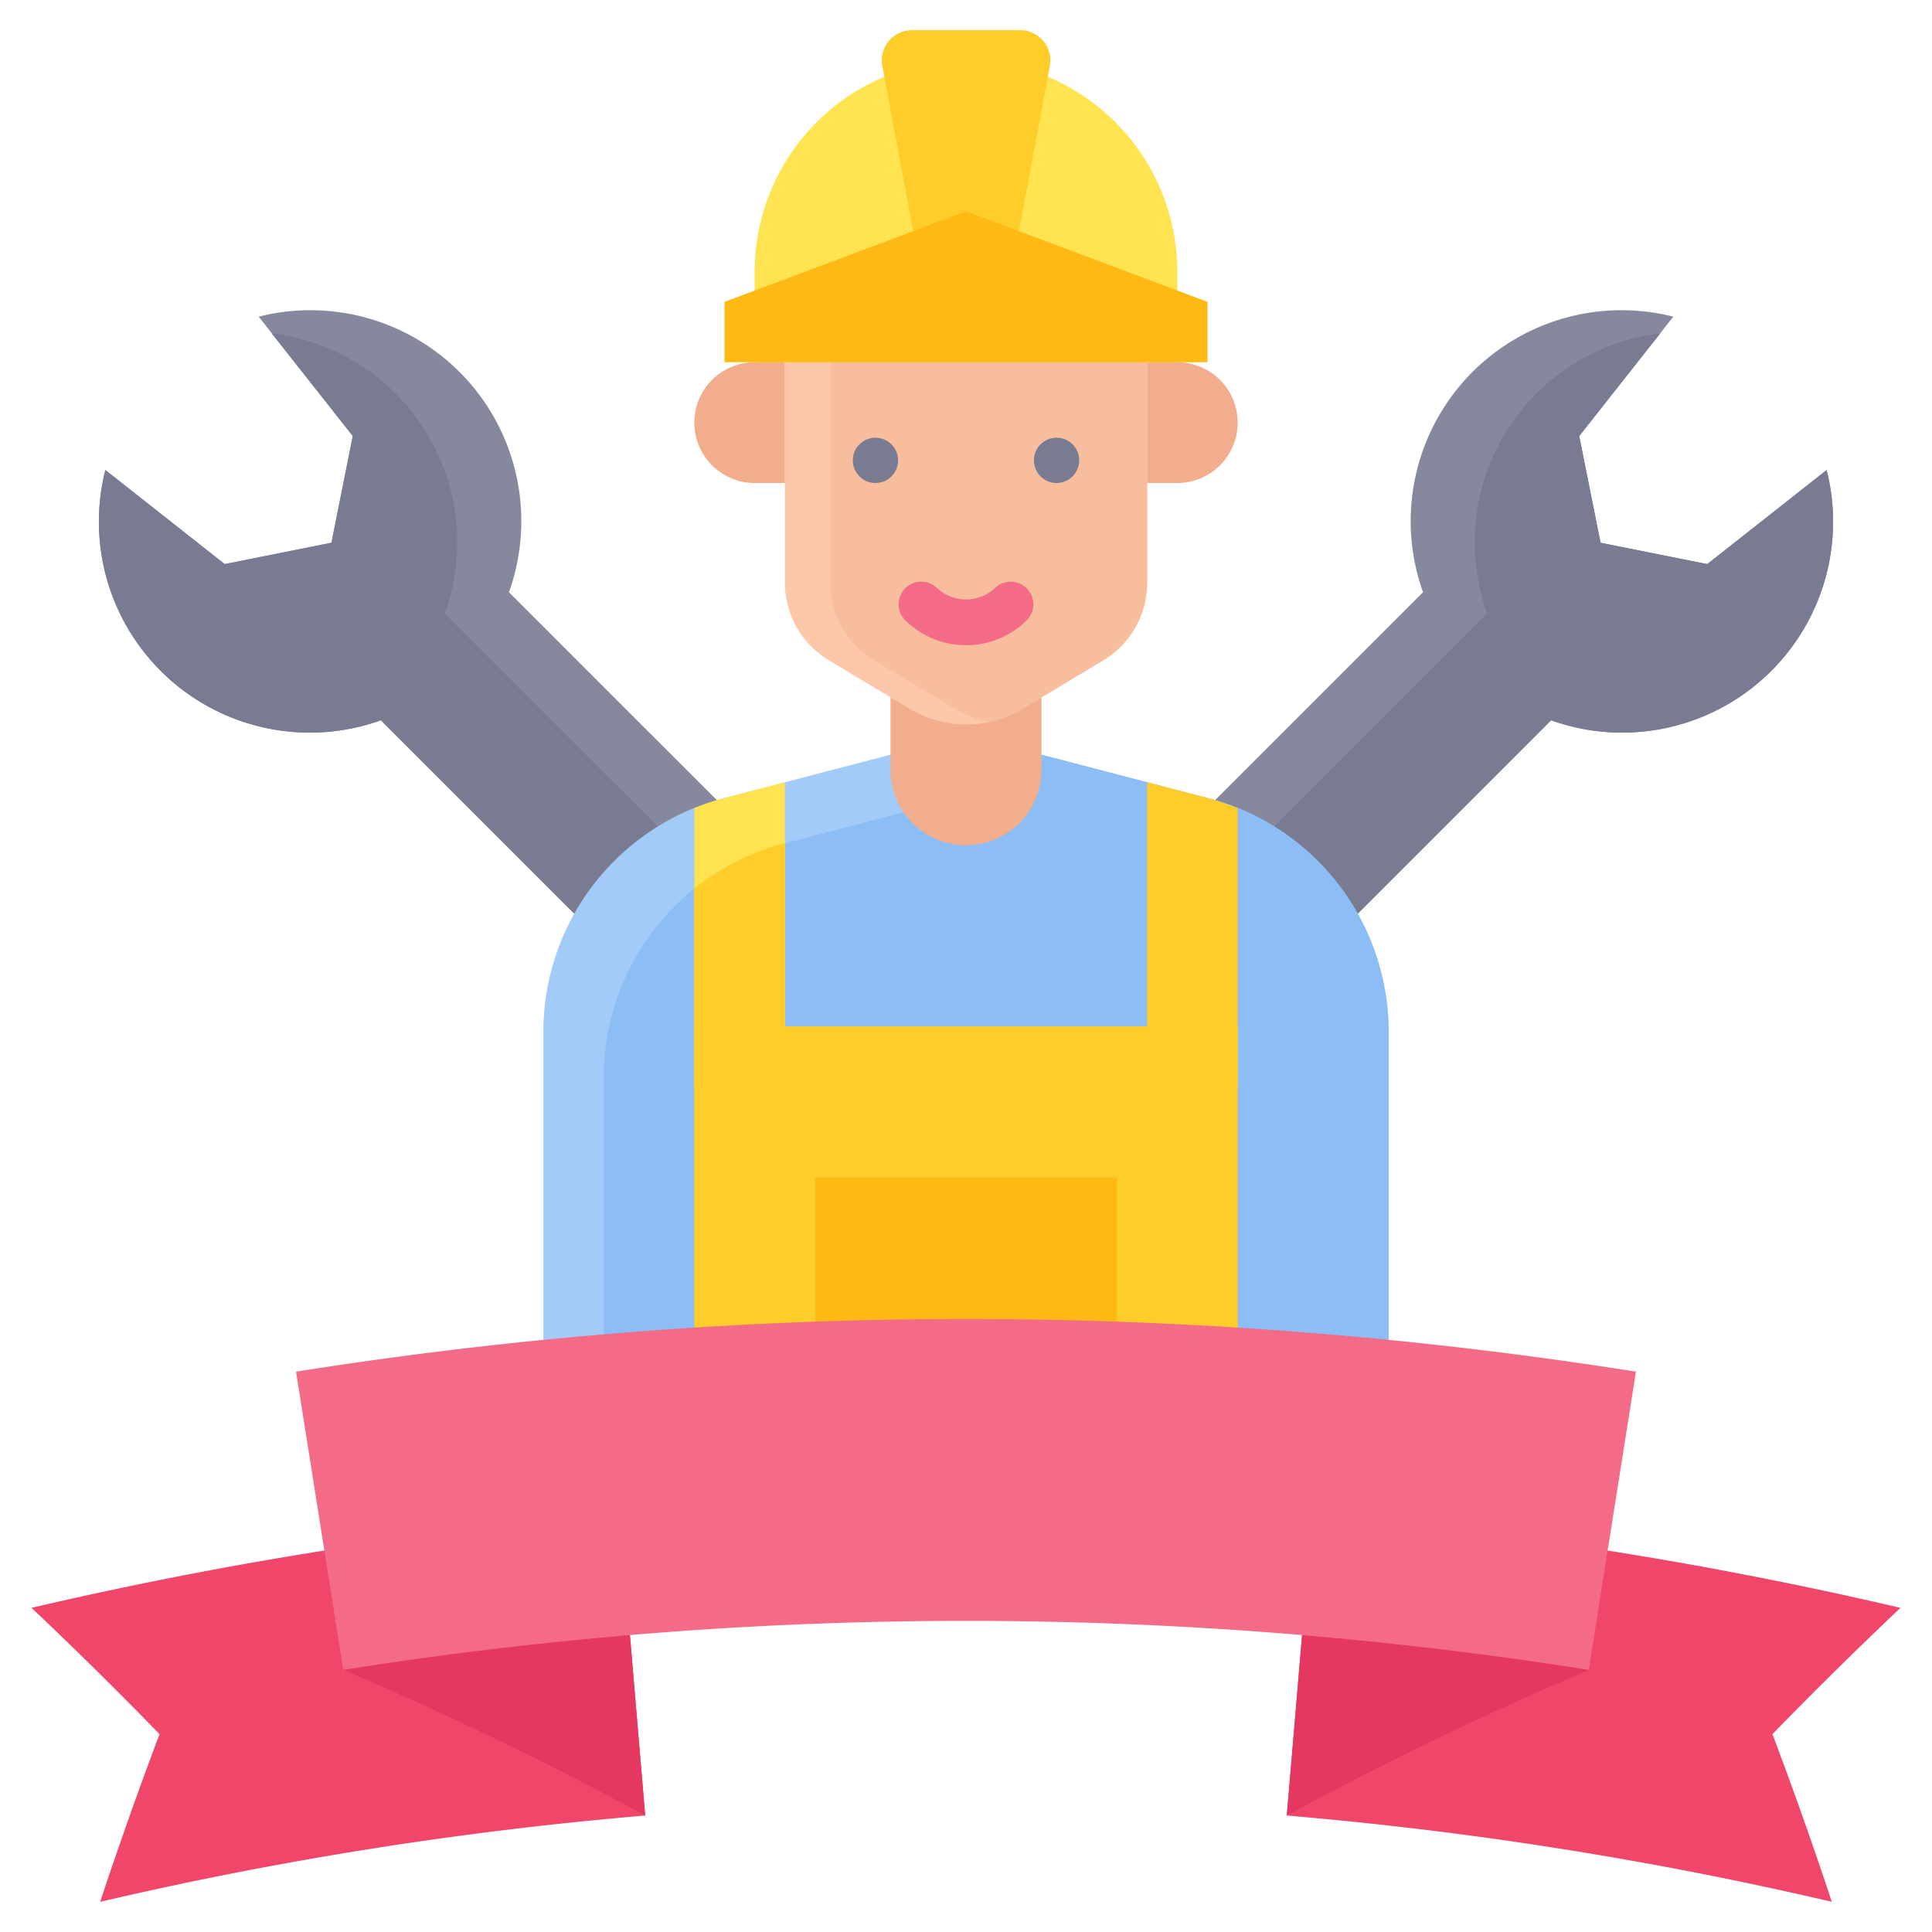
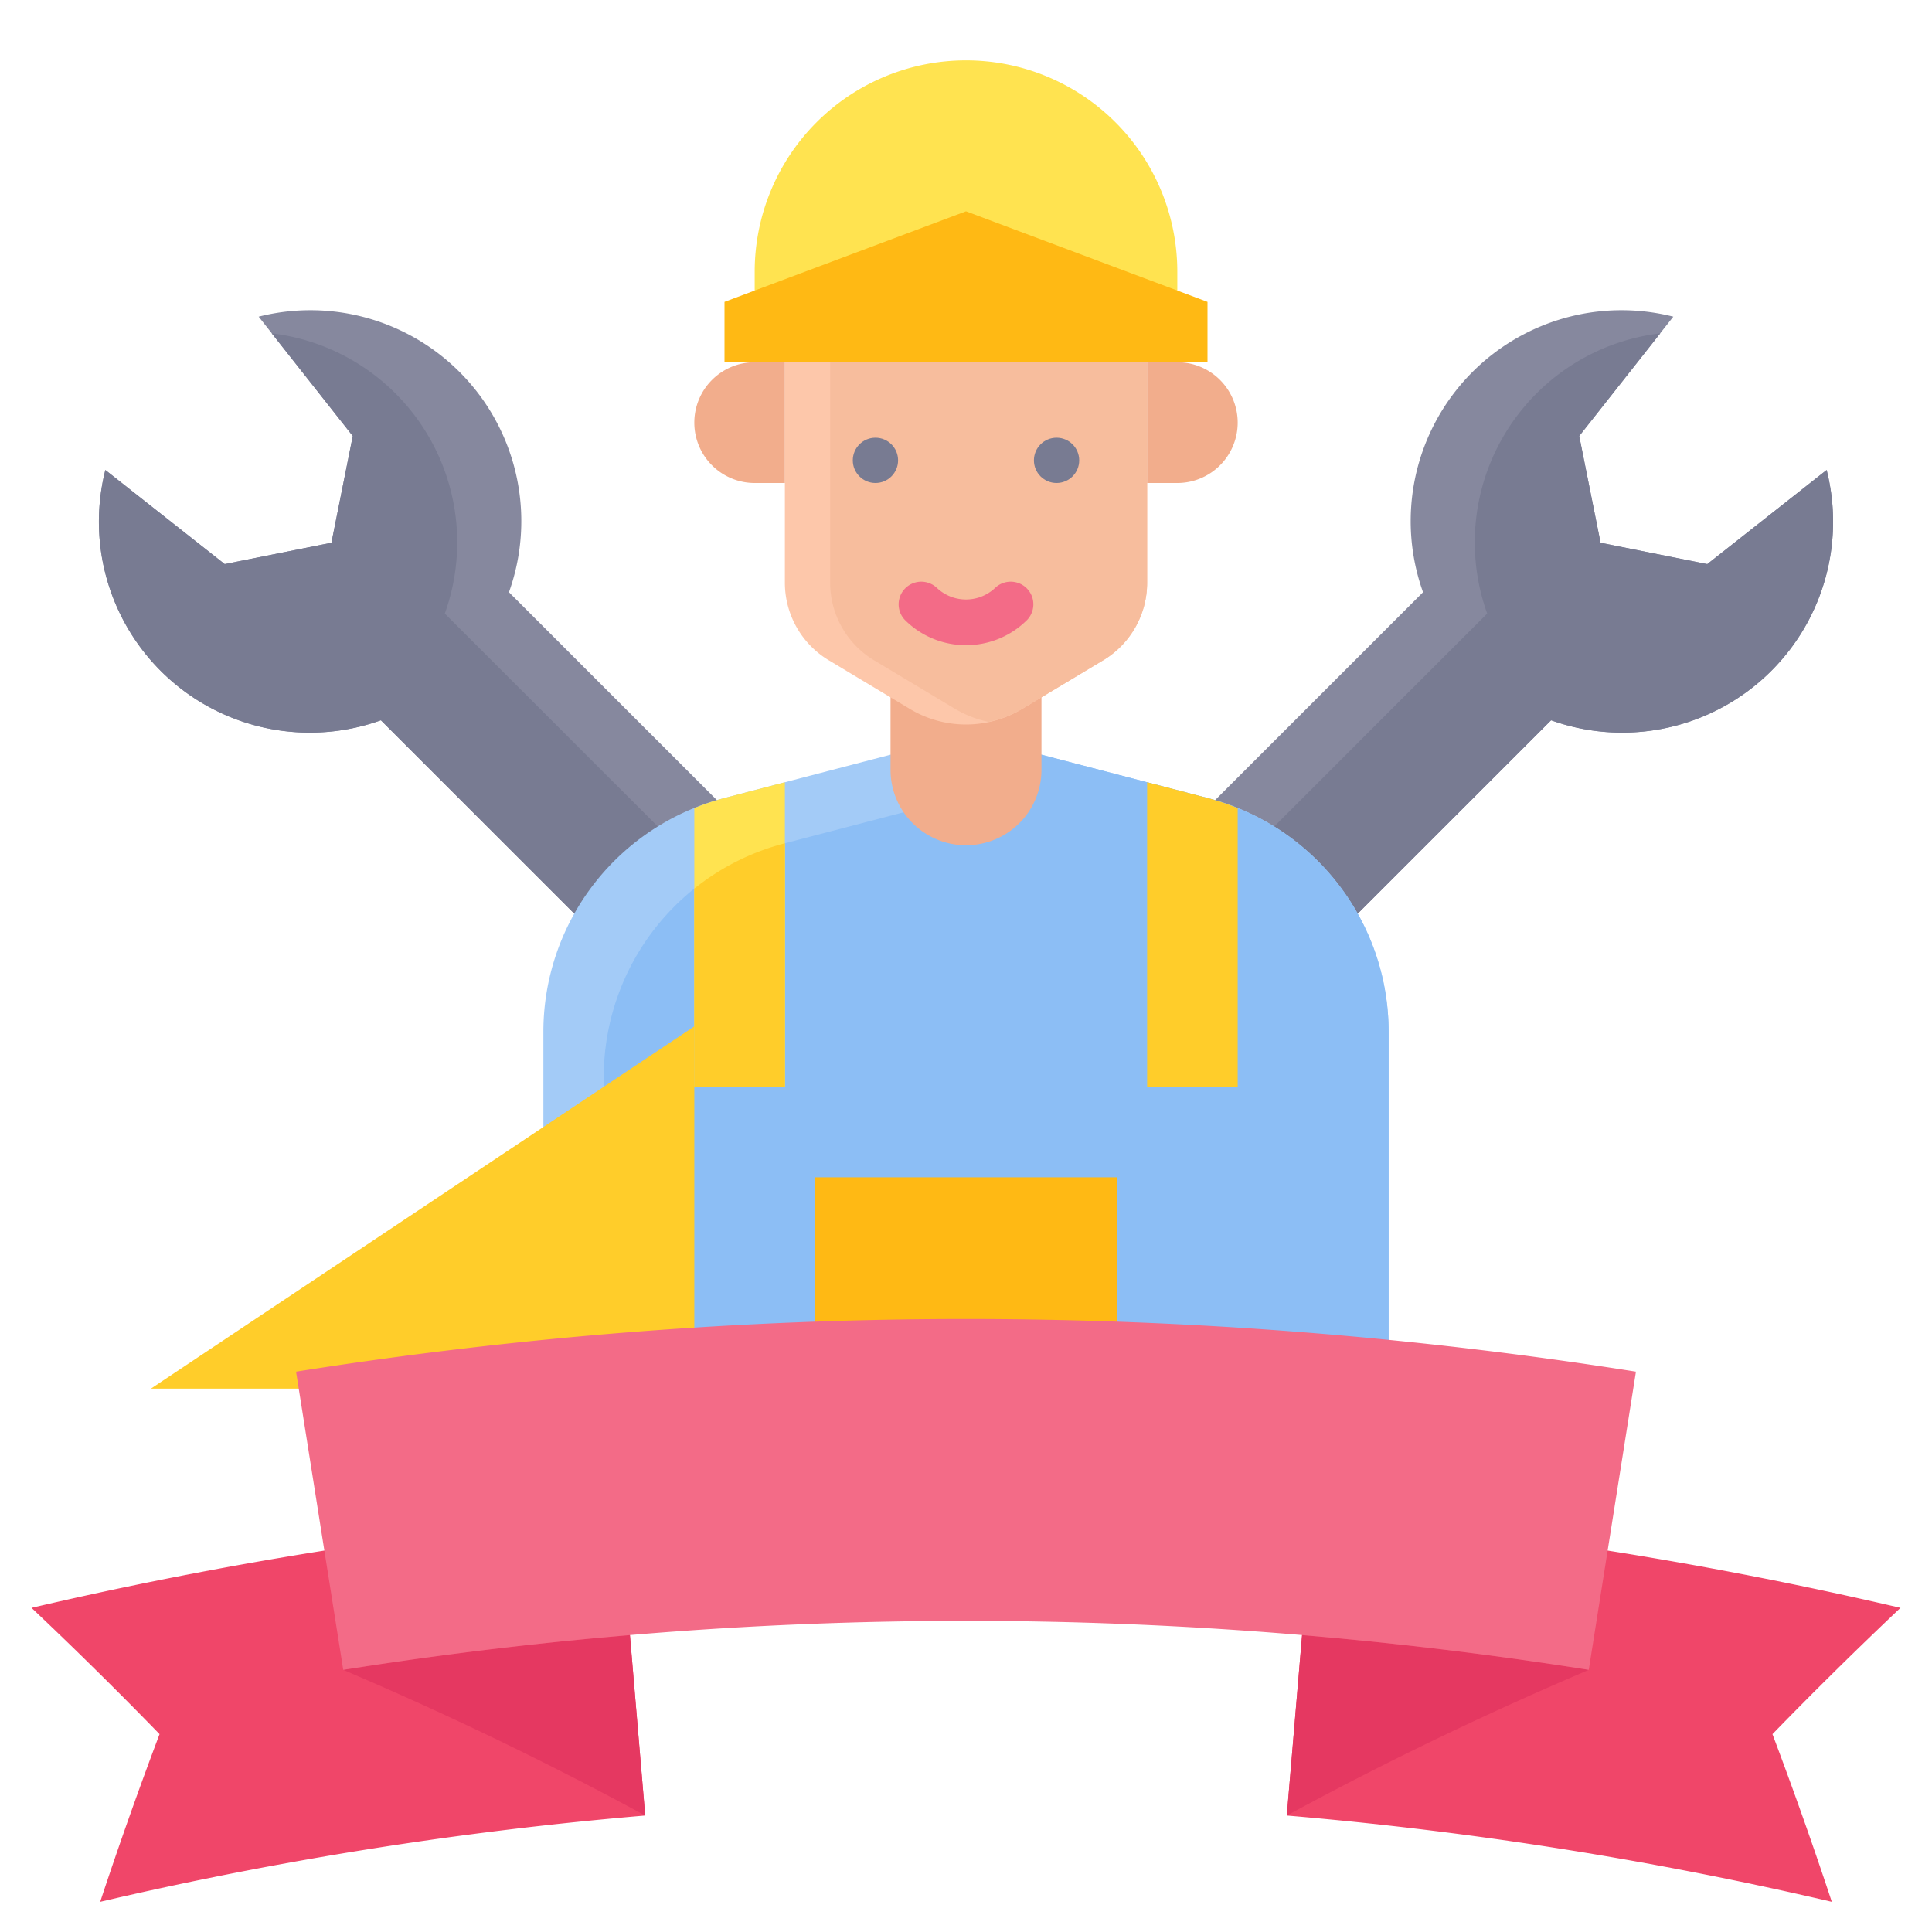
<svg xmlns="http://www.w3.org/2000/svg" id="Flat" height="512" viewBox="0 0 64 64" width="512">
  <path d="m53.021 17.979-.707-3.535 3.117-3.954a6.986 6.986 0 0 0 -8.291 9.128l-16.522 16.522a6.986 6.986 0 0 0 -9.128 8.291l3.954-3.117 3.535.707.707 3.535-3.117 3.954a6.986 6.986 0 0 0 8.291-9.128l16.522-16.522a6.986 6.986 0 0 0 9.128-8.291l-3.954 3.117z" fill="#86889e" />
  <path d="m34.86 40.382 16.522-16.522a6.986 6.986 0 0 0 9.128-8.291l-3.954 3.117-3.535-.707-.707-3.535 2.686-3.402a6.974 6.974 0 0 0 -5.735 9.283l-17.94 17.936a6.974 6.974 0 0 0 -9.283 5.739l3.4-2.682 3.535.707.707 3.535-3.115 3.95a6.986 6.986 0 0 0 8.291-9.128z" fill="#787b92" />
  <path d="m10.979 17.979.707-3.535-3.117-3.954a6.986 6.986 0 0 1 8.291 9.128l16.522 16.522a6.986 6.986 0 0 1 9.128 8.291l-3.954-3.117-3.535.707-.707 3.535 3.117 3.954a6.986 6.986 0 0 1 -8.291-9.128l-16.522-16.522a6.986 6.986 0 0 1 -9.128-8.291l3.954 3.117z" fill="#86889e" />
  <path d="m29.14 40.382-16.522-16.522a6.986 6.986 0 0 1 -9.128-8.291l3.954 3.117 3.535-.707.707-3.535-2.686-3.402a6.974 6.974 0 0 1 5.735 9.283l17.94 17.936a6.974 6.974 0 0 1 9.283 5.739l-3.4-2.682-3.535.707-.707 3.535 3.117 3.954a6.986 6.986 0 0 1 -8.291-9.128z" fill="#787b92" />
  <path d="m40.019 26.44-5.519-1.44h-5l-5.519 1.44a8 8 0 0 0 -5.981 7.741v11.819h28v-11.819a8 8 0 0 0 -5.981-7.741z" fill="#a3cbf7" />
  <path d="m40.019 26.44-5.519-1.44h-2.833l-.167 1.5-5.519 1.44a8 8 0 0 0 -5.981 7.741v10.319h26v-11.819a8 8 0 0 0 -5.981-7.741z" fill="#8cbef5" />
  <path d="m41 36v-9.228a7.8 7.8 0 0 0 -.981-.332l-2.019-.527v10.087z" fill="#ffcd2a" />
  <path d="m26 36v-10.087l-2.019.527a7.8 7.8 0 0 0 -.981.332v9.228z" fill="#ffe350" />
  <path d="m26 27.935-.019.005a7.984 7.984 0 0 0 -2.981 1.497v6.563h3z" fill="#ffcd2a" />
-   <path d="m23 34h18v12h-18z" fill="#ffcd2a" />
+   <path d="m23 34v12h-18z" fill="#ffcd2a" />
  <path d="m27 39h10v7h-10z" fill="#ffb914" />
  <path d="m60.681 63a126.088 126.088 0 0 0 -18.054-2.858l.843-9.964a136.171 136.171 0 0 1 19.486 3.084q-2.177 2.06-4.241 4.184 1.045 2.771 1.966 5.554z" fill="#f04669" />
  <path d="m42.627 60.142q.253-2.988.506-5.978 4.762.4 9.5 1.151-5.202 2.216-10.006 4.827z" fill="#e53861" />
  <path d="m3.319 63a126.088 126.088 0 0 1 18.054-2.858l-.843-9.964a136.171 136.171 0 0 0 -19.486 3.084q2.177 2.06 4.241 4.184-1.045 2.771-1.966 5.554z" fill="#f04669" />
  <path d="m21.373 60.142q-.253-2.988-.506-5.978-4.762.4-9.5 1.151 5.202 2.216 10.006 4.827z" fill="#e53861" />
  <path d="m52.63 55.315a132.046 132.046 0 0 0 -41.26 0l-1.563-9.877a142.039 142.039 0 0 1 44.386 0z" fill="#f36b87" />
  <path d="m29.5 22.5v3a2.5 2.5 0 0 0 2.5 2.5 2.5 2.5 0 0 0 2.5-2.5v-3z" fill="#f2ad8c" />
  <path d="m32 2a7 7 0 0 1 7 7v3a0 0 0 0 1 0 0h-14a0 0 0 0 1 0 0v-3a7 7 0 0 1 7-7z" fill="#ffe350" />
-   <path d="m33.8 1h-3.59a1 1 0 0 0 -.983 1.184l1.273 6.816h3l1.278-6.816a1 1 0 0 0 -.978-1.184z" fill="#ffcd2a" />
  <path d="m36.543 21.874-2.686 1.612a3.615 3.615 0 0 1 -1.857.514 3.615 3.615 0 0 1 -1.857-.514l-2.686-1.612a3 3 0 0 1 -1.457-2.574v-7.3h12v7.3a3 3 0 0 1 -1.457 2.574z" fill="#fdc7aa" />
  <path d="m28.957 21.874 2.686 1.611a3.585 3.585 0 0 0 1.107.428 3.585 3.585 0 0 0 1.107-.428l2.686-1.611a3 3 0 0 0 1.457-2.574v-7.3h-10.5v7.3a3 3 0 0 0 1.457 2.574z" fill="#f7bd9d" />
  <path d="m38 12h1a2 2 0 0 1 2 2 2 2 0 0 1 -2 2h-1a0 0 0 0 1 0 0v-4a0 0 0 0 1 0 0z" fill="#f2ad8c" />
  <path d="m23 12h1a2 2 0 0 1 2 2 2 2 0 0 1 -2 2h-1a0 0 0 0 1 0 0v-4a0 0 0 0 1 0 0z" fill="#f2ad8c" transform="matrix(-1 0 0 -1 49 28)" />
  <path d="m40 10-8-3-8 3v2h16z" fill="#ffb914" />
  <path d="m32 21.372a2.848 2.848 0 0 1 -2.03-.842.75.75 0 0 1 1.06-1.06 1.405 1.405 0 0 0 1.94 0 .75.75 0 0 1 1.06 1.06 2.848 2.848 0 0 1 -2.03.842z" fill="#f36b87" />
  <g fill="#787b92">
    <circle cx="35" cy="15.25" r=".75" />
    <circle cx="29" cy="15.25" r=".75" />
  </g>
</svg>